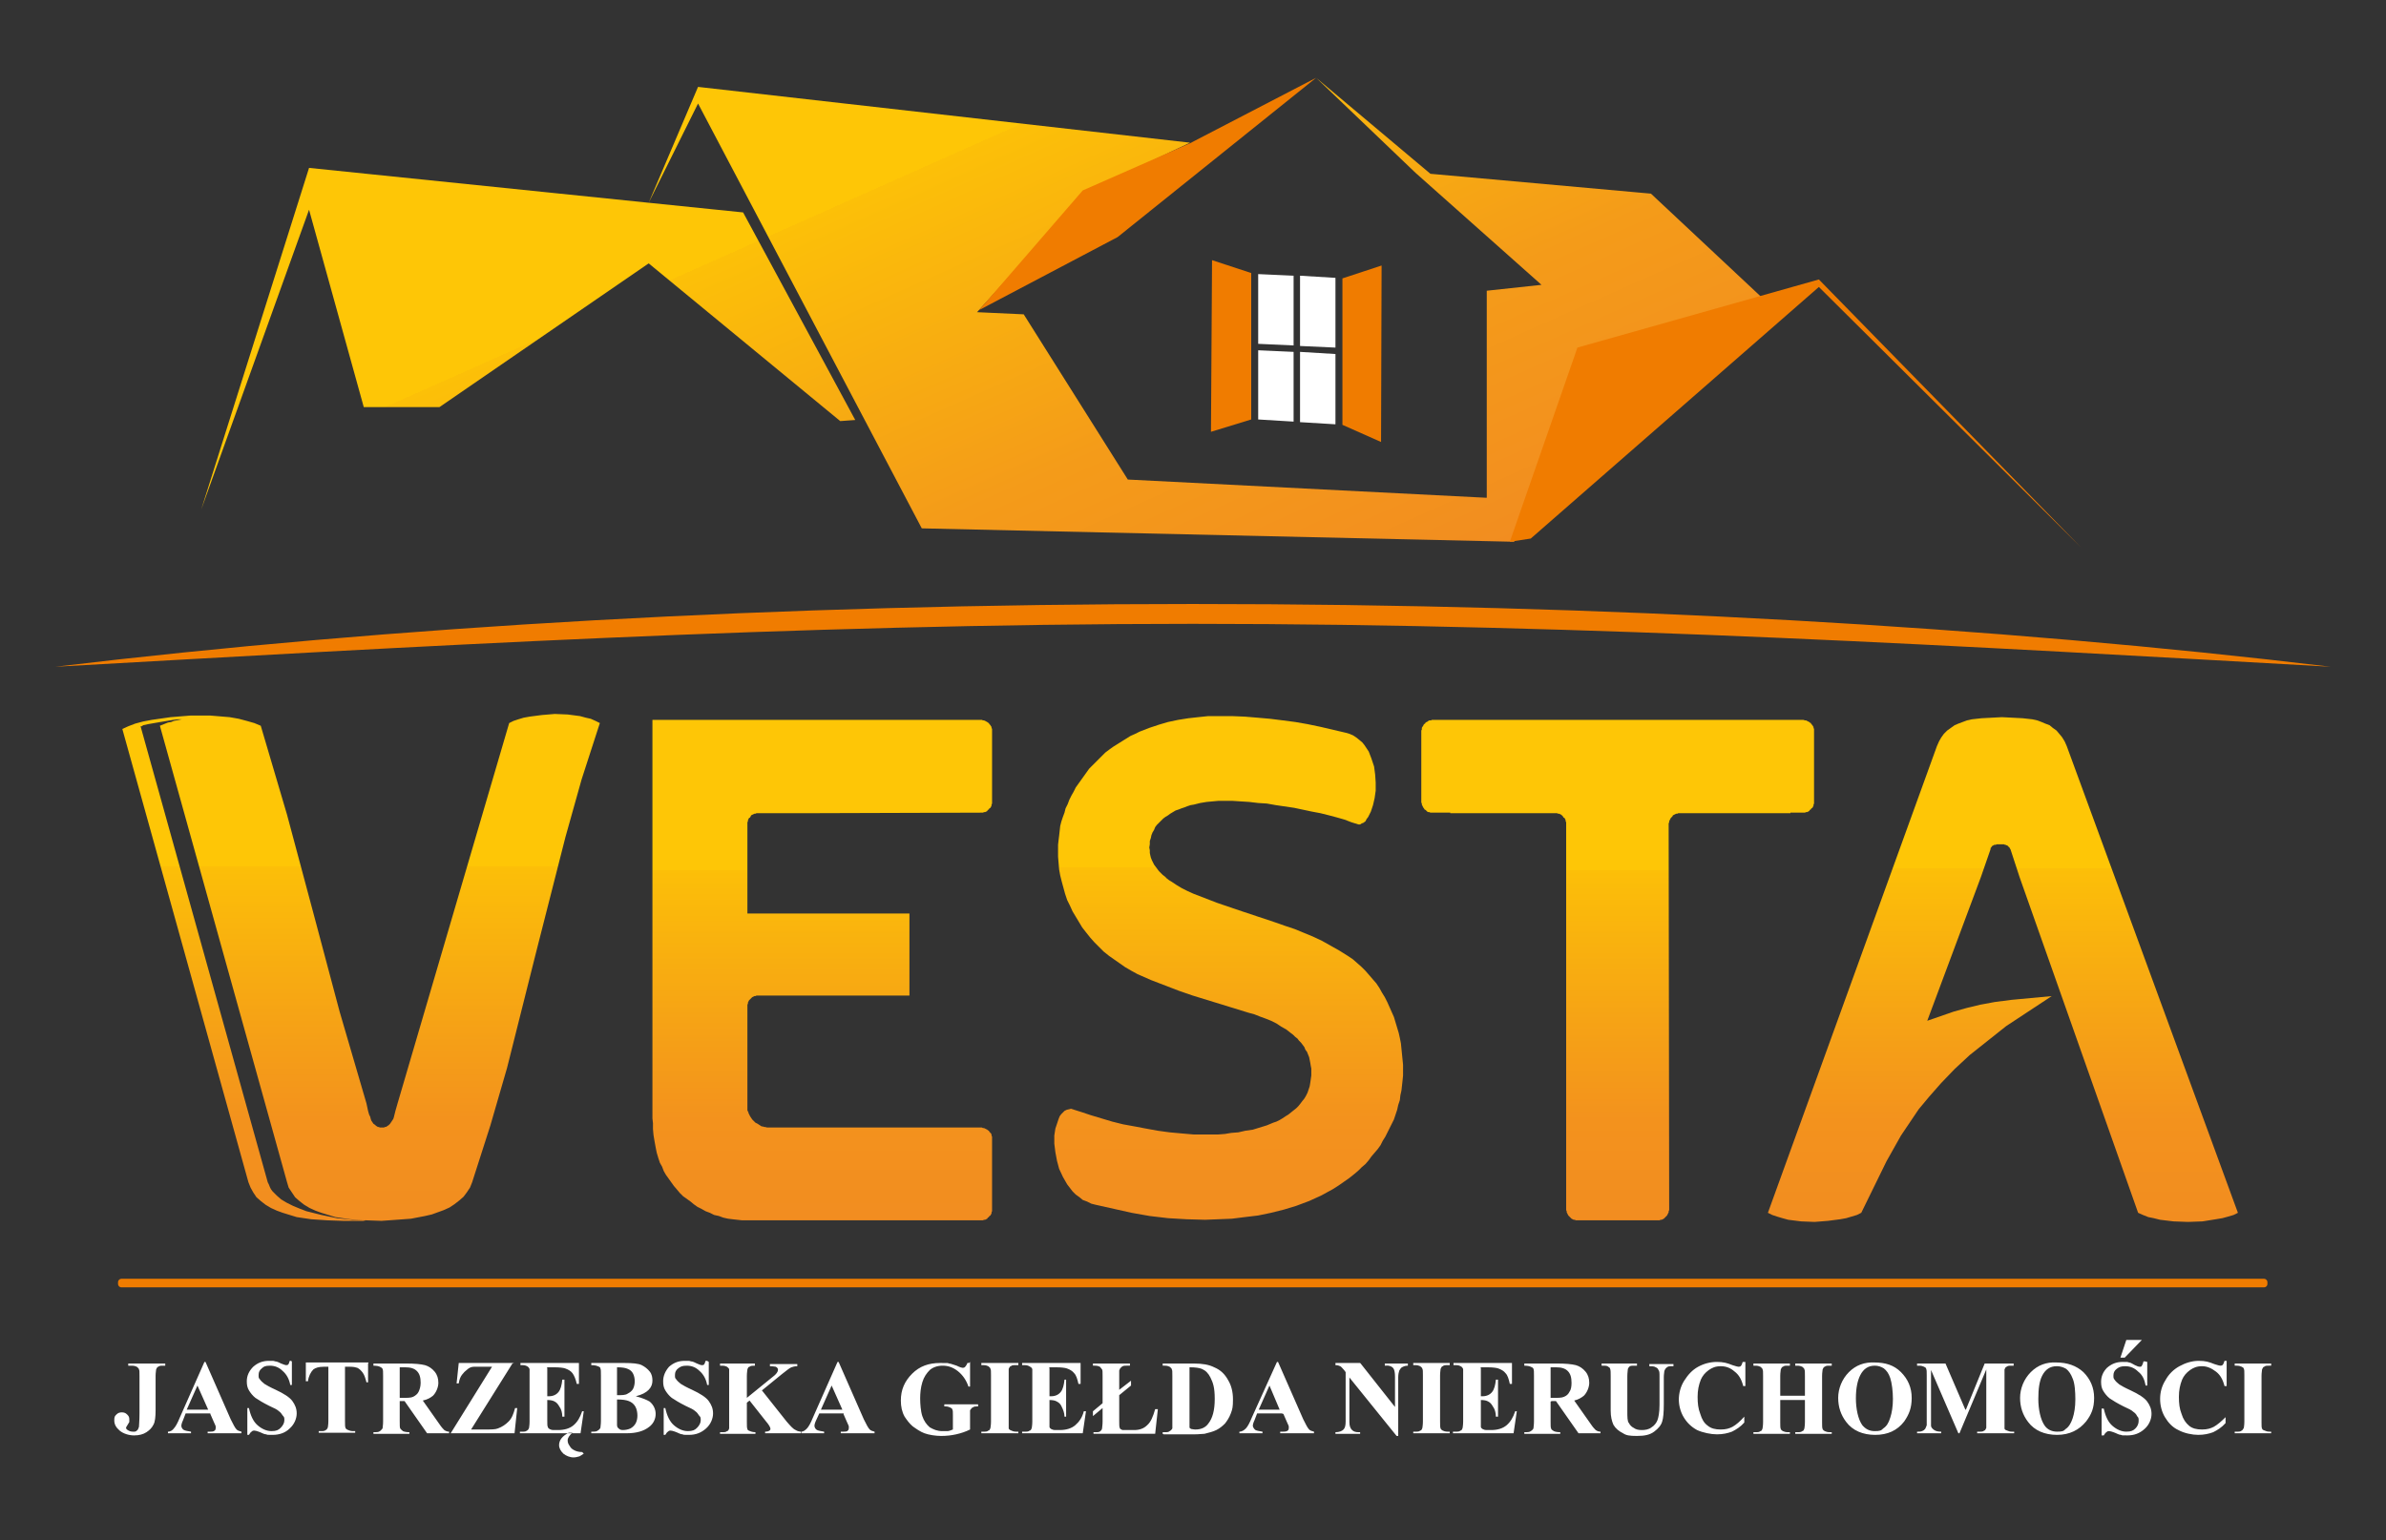
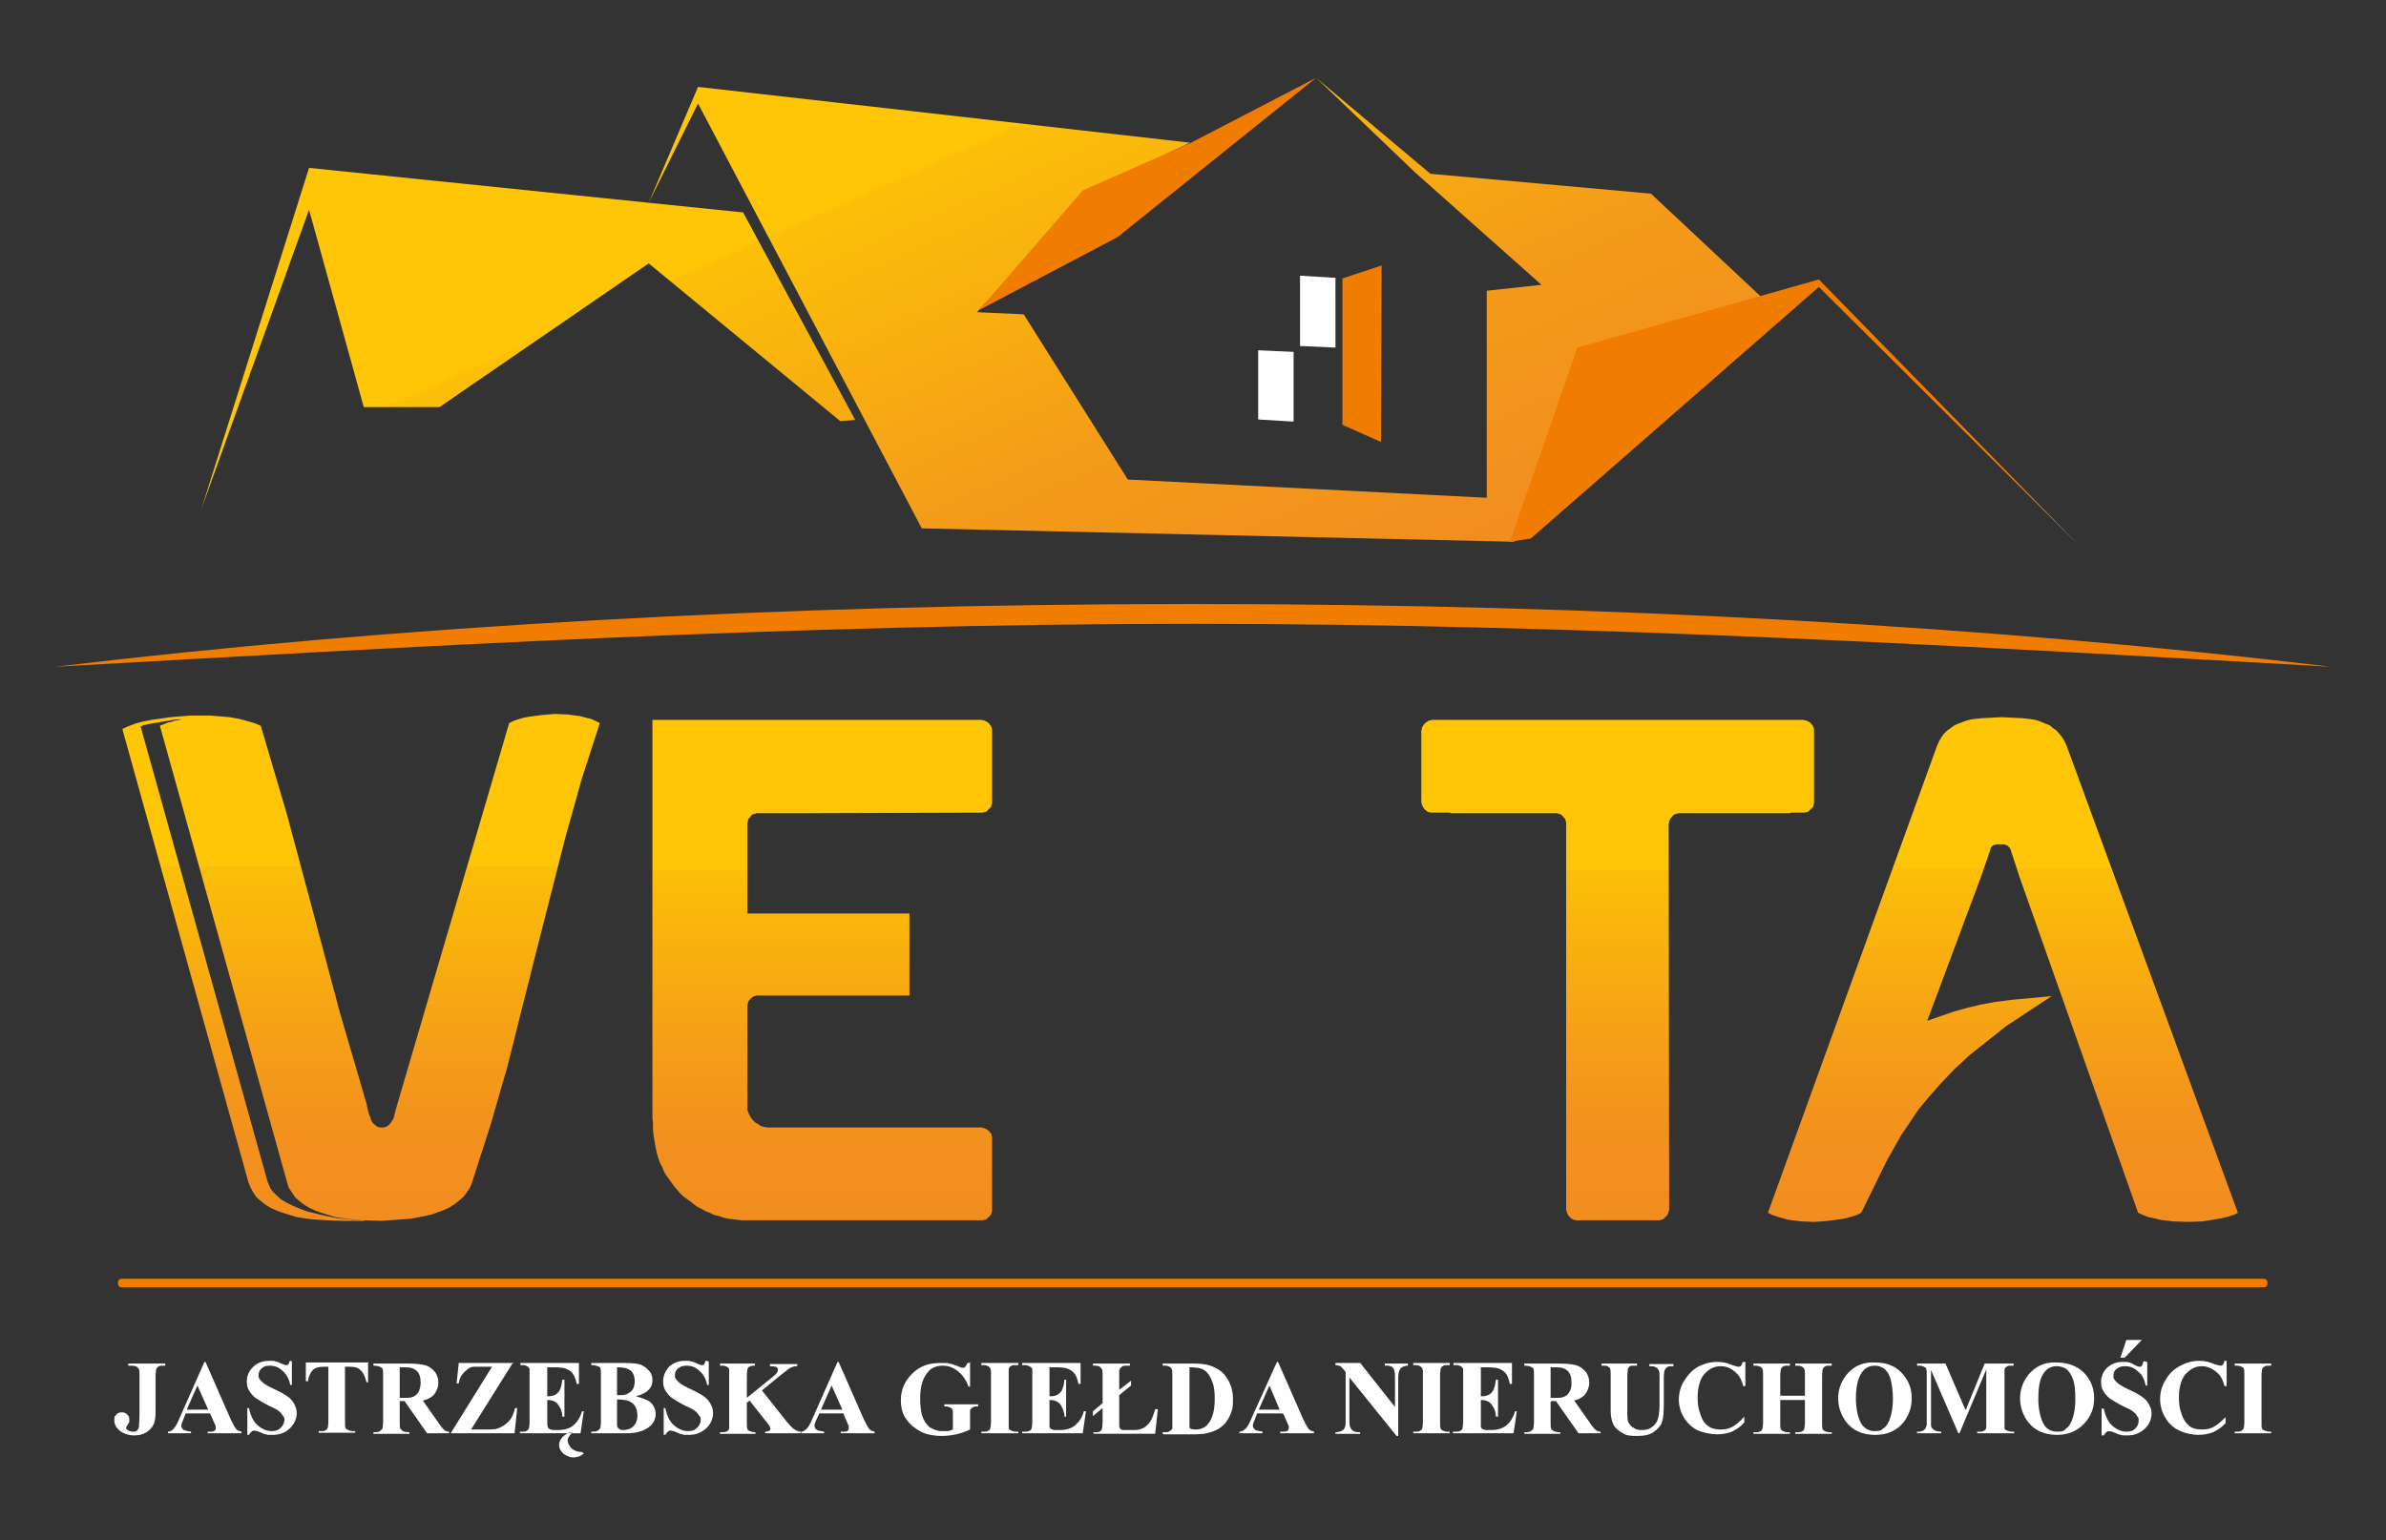
<svg xmlns="http://www.w3.org/2000/svg" xmlns:xlink="http://www.w3.org/1999/xlink" id="Warstwa_1" version="1.1" viewBox="0 0 444.7 287.1">
  <rect x="0" y="0" width="444.7" height="287.1" fill="#333333" stroke="none" />
  <defs>
    <style>
      .st0 {
        fill: url(#Gradient_bez_nazwy_46);
      }

      .st0, .st1, .st2, .st3, .st4, .st5, .st6, .st7, .st8 {
        fill-rule: evenodd;
      }

      .st1 {
        fill: url(#Gradient_bez_nazwy_291);
      }

      .st2 {
        fill: #fff;
      }

      .st3 {
        fill: url(#Gradient_bez_nazwy_294);
      }

      .st4 {
        fill: none;
      }

      .st5 {
        fill: url(#Gradient_bez_nazwy_29);
      }

      .st6 {
        fill: url(#Gradient_bez_nazwy_293);
      }

      .st7 {
        fill: url(#Gradient_bez_nazwy_292);
      }

      .st8 {
        fill: #f07c00;
      }
    </style>
    <linearGradient id="Gradient_bez_nazwy_29" data-name="Gradient bez nazwy 29" x1="373.3" y1="227.8" x2="373.3" y2="133.7" gradientUnits="userSpaceOnUse">
      <stop offset="0" stop-color="#f28d20" />
      <stop offset=".2" stop-color="#f3921d" />
      <stop offset=".4" stop-color="#f6a315" />
      <stop offset=".7" stop-color="#fcbf08" />
      <stop offset=".7" stop-color="#fec606" />
    </linearGradient>
    <linearGradient id="Gradient_bez_nazwy_291" data-name="Gradient bez nazwy 29" x1="301.5" y1="227.5" x2="301.5" y2="134.2" xlink:href="#Gradient_bez_nazwy_29" />
    <linearGradient id="Gradient_bez_nazwy_292" data-name="Gradient bez nazwy 29" x1="229" y1="227.4" x2="229" y2="133.5" xlink:href="#Gradient_bez_nazwy_29" />
    <linearGradient id="Gradient_bez_nazwy_293" data-name="Gradient bez nazwy 29" x1="153.3" y1="227.5" x2="153.3" y2="134.2" xlink:href="#Gradient_bez_nazwy_29" />
    <linearGradient id="Gradient_bez_nazwy_294" data-name="Gradient bez nazwy 29" x1="67.3" y1="227.6" x2="67.3" y2="133.1" xlink:href="#Gradient_bez_nazwy_29" />
    <linearGradient id="Gradient_bez_nazwy_46" data-name="Gradient bez nazwy 46" x1="208.9" y1="133.6" x2="145.8" y2="-8" gradientUnits="userSpaceOnUse">
      <stop offset="0" stop-color="#f28d20" />
      <stop offset=".3" stop-color="#f49b19" />
      <stop offset=".7" stop-color="#fcc008" />
      <stop offset=".7" stop-color="#fec606" />
    </linearGradient>
  </defs>
  <g>
    <polygon class="st5" points="329.5 226.1 330.3 226.5 331.2 226.8 332.2 227.1 333.3 227.4 335.7 227.7 338.2 227.8 340.7 227.6 343 227.3 344.1 227.1 345.1 226.8 346.1 226.5 346.9 226.1 351.6 216.5 354.3 211.7 357.6 206.8 359.6 204.4 361.8 201.9 364.3 199.3 367.1 196.7 373.9 191.3 382.4 185.7 374.9 186.4 371.8 186.8 369.1 187.3 366.6 187.9 364.1 188.6 359.2 190.3 369.2 163.5 370.9 158.6 371 158.3 371 158.1 371.1 158 371.2 157.9 371.2 157.8 371.3 157.7 371.4 157.7 371.5 157.6 371.7 157.5 371.8 157.5 372 157.5 372.1 157.4 372.3 157.4 372.8 157.4 373.3 157.4 373.5 157.4 373.7 157.5 373.8 157.5 374 157.6 374.1 157.6 374.2 157.7 374.3 157.8 374.4 157.9 374.5 158 374.6 158.1 374.6 158.2 374.7 158.3 374.8 158.6 376.4 163.5 398.5 226.1 399.4 226.5 400.4 226.9 401.4 227.1 402.6 227.4 405.1 227.7 407.8 227.8 410.5 227.7 413 227.3 414.2 227.1 415.3 226.8 416.3 226.5 417.1 226.1 385.2 139.1 384.8 138.2 384.3 137.4 383.8 136.8 383.3 136.2 382.6 135.7 382 135.2 381.2 134.9 380.5 134.6 379.7 134.3 378.8 134.1 377 133.9 375.1 133.8 373.1 133.7 371.2 133.8 369.3 133.9 367.5 134.1 366.6 134.3 365.8 134.6 365 134.9 364.3 135.2 363.6 135.7 362.9 136.2 362.3 136.8 361.8 137.5 361.4 138.2 361 139.1 329.5 226.1" />
    <polygon class="st1" points="291.9 225.4 291.9 225.6 292 225.8 292 226 292.1 226.2 292.2 226.4 292.3 226.6 292.4 226.7 292.6 226.9 292.7 227 292.9 227.2 293.1 227.3 293.3 227.4 293.5 227.4 293.7 227.5 293.9 227.5 294.1 227.5 308.9 227.5 309.1 227.5 309.3 227.5 309.5 227.4 309.7 227.4 309.9 227.3 310.1 227.2 310.3 227 310.4 226.9 310.6 226.7 310.7 226.6 310.8 226.4 310.9 226.2 311 226 311 225.8 311.1 225.6 311.1 225.4 311 153.7 311 153.5 311.1 153.3 311.1 153.1 311.2 152.9 311.3 152.7 311.4 152.5 311.5 152.4 311.7 152.2 311.8 152 312 151.9 312.2 151.8 312.4 151.7 312.6 151.7 312.8 151.6 313 151.6 313.2 151.6 333.7 151.6 333.7 151.5 335.9 151.5 336.1 151.5 336.4 151.5 336.6 151.4 336.8 151.4 337 151.3 337.2 151.2 337.3 151 337.5 150.9 337.6 150.7 337.8 150.6 337.9 150.4 338 150.2 338 150 338.1 149.8 338.1 149.6 338.1 149.4 338.1 136.4 338.1 136.2 338.1 135.9 338 135.7 338 135.5 337.9 135.4 337.8 135.2 337.6 135 337.5 134.8 337.3 134.7 337.2 134.6 337 134.5 336.8 134.4 336.6 134.3 336.4 134.3 336.1 134.2 335.9 134.2 333.7 134.2 270.3 134.2 267.1 134.2 266.9 134.2 266.7 134.3 266.4 134.3 266.2 134.4 266.1 134.5 265.9 134.6 265.7 134.7 265.6 134.9 265.4 135 265.3 135.2 265.2 135.4 265.1 135.5 265 135.7 265 136 264.9 136.2 264.9 136.4 264.9 149.4 264.9 149.6 265 149.8 265 150 265.1 150.2 265.2 150.4 265.3 150.6 265.4 150.7 265.5 150.9 265.7 151 265.9 151.2 266 151.3 266.2 151.4 266.4 151.4 266.6 151.5 266.9 151.5 267.1 151.5 270.3 151.5 270.3 151.6 289.7 151.6 290 151.6 290.2 151.6 290.4 151.7 290.6 151.7 290.8 151.8 291 151.9 291.1 152 291.3 152.2 291.4 152.4 291.6 152.5 291.7 152.7 291.8 152.9 291.8 153.1 291.9 153.3 291.9 153.5 291.9 153.7 291.9 225.4" />
    <polygon class="st4" points="230.9 169.7 226.8 168.3 222.4 166.6 221.3 166.1 220.3 165.6 219.3 165 218.4 164.4 217.9 164.1 217.5 163.8 217.1 163.4 216.7 163.1 216.4 162.8 216 162.4 215.7 162 215.4 161.6 215.1 161.2 214.9 160.8 214.7 160.4 214.5 159.9 214.4 159.5 214.3 159 214.3 158.5 214.2 158 214.3 157.4 214.3 156.8 214.5 156.2 214.6 155.7 214.8 155.2 215.1 154.7 215.3 154.2 215.6 153.8 216 153.4 216.4 153 216.8 152.6 217.2 152.3 217.7 152 218.1 151.7 218.6 151.4 219.1 151.1 219.7 150.9 220.2 150.7 220.8 150.5 221.3 150.3 221.9 150.1 222.5 150 223.7 149.7 224.9 149.5 226 149.4 227.1 149.3 228.1 149.3 229.7 149.3 231.2 149.4 232.8 149.5 234.5 149.7 236.1 149.8 237.8 150.1 241.2 150.6 244.5 151.3 246.1 151.6 247.7 152 249.2 152.4 250.6 152.8 251.9 153.3 253.2 153.7 253.5 153.7 253.8 153.5 254.1 153.4 254.5 153.1 254.7 152.7 255 152.3 255.5 151.3 255.9 150.1 256.2 148.8 256.4 147.4 256.4 145.9 256.3 144.4 256.1 142.9 255.6 141.4 255.1 140.1 254.7 139.5 254.3 138.9 253.9 138.4 253.3 137.9 252.8 137.5 252.2 137.1 251.5 136.8 250.8 136.6 246.1 135.5 243.7 135 241.4 134.6 239.1 134.3 236.7 134 234.4 133.8 232 133.6 229.6 133.5 227.1 133.5 225.2 133.5 223.3 133.7 221.5 133.9 219.6 134.2 217.7 134.6 216 135.1 214.2 135.7 212.4 136.4 211.6 136.8 210.7 137.2 209.9 137.7 209.1 138.2 208.3 138.7 207.5 139.2 206.8 139.7 206 140.3 204.8 141.5 203.6 142.7 203 143.3 202.5 144 202 144.7 201.5 145.4 201 146.1 200.5 146.8 200.1 147.6 199.7 148.3 199.3 149.1 199 149.9 198.6 150.7 198.4 151.5 198.1 152.3 197.8 153.2 197.6 154 197.5 154.9 197.4 155.8 197.3 156.6 197.2 157.5 197.2 158.4 197.2 159.7 197.3 160.9 197.4 162.1 197.6 163.2 197.9 164.4 198.2 165.5 198.5 166.6 198.9 167.8 199.4 168.8 199.9 169.9 200.5 170.9 201.1 171.9 201.7 172.9 202.4 173.8 203.2 174.8 204 175.7 204.8 176.5 205.7 177.4 206.7 178.2 207.7 178.9 208.7 179.6 209.7 180.3 210.9 181 212 181.6 214.5 182.7 217.1 183.7 219.7 184.7 222.3 185.6 232.7 188.8 233.8 189.1 234.8 189.5 235.9 189.9 236.9 190.3 237.9 190.8 238.8 191.4 239.7 191.9 240.6 192.6 241 192.9 241.4 193.3 241.8 193.6 242.1 194 242.5 194.4 242.8 194.8 243.1 195.2 243.3 195.7 243.6 196.1 243.8 196.6 244 197.1 244.1 197.6 244.2 198.1 244.3 198.7 244.4 199.2 244.4 199.8 244.4 200.5 244.3 201.2 244.2 201.9 244.1 202.5 243.9 203.1 243.7 203.7 243.4 204.3 243.1 204.8 242.7 205.3 242.4 205.7 242 206.2 241.6 206.6 241.1 207 240.6 207.4 240.1 207.8 239.6 208.1 239 208.5 238.5 208.8 237.9 209.1 237.3 209.3 236.1 209.8 234.8 210.2 233.5 210.6 232.1 210.8 230.8 211.1 229.5 211.2 228.3 211.4 227 211.5 225.9 211.5 224.8 211.5 222.5 211.5 220.2 211.3 218 211.1 215.8 210.8 213.6 210.4 211.5 210 209.3 209.6 207.3 209.1 203.3 207.9 201.5 207.3 199.6 206.7 199.2 206.8 198.8 206.9 198.4 207.1 198.1 207.4 197.8 207.7 197.5 208.1 197.3 208.6 197.1 209.2 196.7 210.4 196.5 211.7 196.5 213.2 196.7 214.8 197 216.4 197.4 217.9 198.1 219.4 198.9 220.8 199.9 222.1 200.5 222.7 201.2 223.2 201.8 223.7 202.6 224 203.4 224.4 204.2 224.6 210.9 226.1 214.3 226.7 217.7 227.1 221.1 227.3 224.6 227.4 227.1 227.3 229.6 227.2 232 226.9 234.5 226.6 236.9 226.1 239.3 225.5 241.6 224.8 244 223.9 245.1 223.4 246.2 222.9 247.3 222.3 248.4 221.7 249.5 221 250.5 220.3 251.5 219.6 252.5 218.8 253.2 218.2 253.8 217.6 254.5 217 255.1 216.3 255.6 215.6 256.2 214.9 256.8 214.2 257.3 213.5 257.7 212.7 258.2 211.9 258.6 211.1 259 210.3 259.4 209.5 259.8 208.7 260.1 207.8 260.4 206.9 260.6 206 260.9 205.1 261 204.2 261.2 203.3 261.3 202.4 261.4 201.5 261.5 200.5 261.5 199.6 261.5 198.5 261.4 197.5 261.3 196.5 261.2 195.5 261.1 194.5 260.9 193.5 260.7 192.6 260.4 191.6 260.1 190.6 259.8 189.6 259.4 188.7 259 187.8 258.6 186.9 258.1 185.9 257.6 185.1 257.1 184.2 256.5 183.3 255.8 182.5 255.2 181.8 254.5 181 253.7 180.2 252.9 179.5 252.1 178.8 251.2 178.2 249.6 177.2 248 176.3 246.4 175.4 244.7 174.6 243 173.9 241.3 173.2 239.5 172.6 237.8 172 230.9 169.7" />
-     <polygon class="st7" points="230.9 169.7 226.8 168.3 222.4 166.6 221.3 166.1 220.3 165.6 219.3 165 218.4 164.4 217.9 164.1 217.5 163.8 217.1 163.4 216.7 163.1 216.4 162.8 216 162.4 215.7 162 215.4 161.6 215.1 161.2 214.9 160.8 214.7 160.4 214.5 159.9 214.4 159.5 214.3 159 214.3 158.5 214.2 158 214.3 157.4 214.3 156.8 214.5 156.2 214.6 155.7 214.8 155.2 215.1 154.7 215.3 154.2 215.6 153.8 216 153.4 216.4 153 216.8 152.6 217.2 152.3 217.7 152 218.1 151.7 218.6 151.4 219.1 151.1 219.7 150.9 220.2 150.7 220.8 150.5 221.3 150.3 221.9 150.1 222.5 150 223.7 149.7 224.9 149.5 226 149.4 227.1 149.3 228.1 149.3 229.7 149.3 231.2 149.4 232.8 149.5 234.5 149.7 236.1 149.8 237.8 150.1 241.2 150.6 244.5 151.3 246.1 151.6 247.7 152 249.2 152.4 250.6 152.8 251.9 153.3 253.2 153.7 253.5 153.7 253.8 153.5 254.1 153.4 254.5 153.1 254.7 152.7 255 152.3 255.5 151.3 255.9 150.1 256.2 148.8 256.4 147.4 256.4 145.9 256.3 144.4 256.1 142.9 255.6 141.4 255.1 140.1 254.7 139.5 254.3 138.9 253.9 138.4 253.3 137.9 252.8 137.5 252.2 137.1 251.5 136.8 250.8 136.6 246.1 135.5 243.7 135 241.4 134.6 239.1 134.3 236.7 134 234.4 133.8 232 133.6 229.6 133.5 227.1 133.5 225.2 133.5 223.3 133.7 221.5 133.9 219.6 134.2 217.7 134.6 216 135.1 214.2 135.7 212.4 136.4 211.6 136.8 210.7 137.2 209.9 137.7 209.1 138.2 208.3 138.7 207.5 139.2 206.8 139.7 206 140.3 204.8 141.5 203.6 142.7 203 143.3 202.5 144 202 144.7 201.5 145.4 201 146.1 200.5 146.8 200.1 147.6 199.7 148.3 199.3 149.1 199 149.9 198.6 150.7 198.4 151.5 198.1 152.3 197.8 153.2 197.6 154 197.5 154.9 197.4 155.8 197.3 156.6 197.2 157.5 197.2 158.4 197.2 159.7 197.3 160.9 197.4 162.1 197.6 163.2 197.9 164.4 198.2 165.5 198.5 166.6 198.9 167.8 199.4 168.8 199.9 169.9 200.5 170.9 201.1 171.9 201.7 172.9 202.4 173.8 203.2 174.8 204 175.7 204.8 176.5 205.7 177.4 206.7 178.2 207.7 178.9 208.7 179.6 209.7 180.3 210.9 181 212 181.6 214.5 182.7 217.1 183.7 219.7 184.7 222.3 185.6 232.7 188.8 233.8 189.1 234.8 189.5 235.9 189.9 236.9 190.3 237.9 190.8 238.8 191.4 239.7 191.9 240.6 192.6 241 192.9 241.4 193.3 241.8 193.6 242.1 194 242.5 194.4 242.8 194.8 243.1 195.2 243.3 195.7 243.6 196.1 243.8 196.6 244 197.1 244.1 197.6 244.2 198.1 244.3 198.7 244.4 199.2 244.4 199.8 244.4 200.5 244.3 201.2 244.2 201.9 244.1 202.5 243.9 203.1 243.7 203.7 243.4 204.3 243.1 204.8 242.7 205.3 242.4 205.7 242 206.2 241.6 206.6 241.1 207 240.6 207.4 240.1 207.8 239.6 208.1 239 208.5 238.5 208.8 237.9 209.1 237.3 209.3 236.1 209.8 234.8 210.2 233.5 210.6 232.1 210.8 230.8 211.1 229.5 211.2 228.3 211.4 227 211.5 225.9 211.5 224.8 211.5 222.5 211.5 220.2 211.3 218 211.1 215.8 210.8 213.6 210.4 211.5 210 209.3 209.6 207.3 209.1 203.3 207.9 201.5 207.3 199.6 206.7 199.2 206.8 198.8 206.9 198.4 207.1 198.1 207.4 197.8 207.7 197.5 208.1 197.3 208.6 197.1 209.2 196.7 210.4 196.5 211.7 196.5 213.2 196.7 214.8 197 216.4 197.4 217.9 198.1 219.4 198.9 220.8 199.9 222.1 200.5 222.7 201.2 223.2 201.8 223.7 202.6 224 203.4 224.4 204.2 224.6 210.9 226.1 214.3 226.7 217.7 227.1 221.1 227.3 224.6 227.4 227.1 227.3 229.6 227.2 232 226.9 234.5 226.6 236.9 226.1 239.3 225.5 241.6 224.8 244 223.9 245.1 223.4 246.2 222.9 247.3 222.3 248.4 221.7 249.5 221 250.5 220.3 251.5 219.6 252.5 218.8 253.2 218.2 253.8 217.6 254.5 217 255.1 216.3 255.6 215.6 256.2 214.9 256.8 214.2 257.3 213.5 257.7 212.7 258.2 211.9 258.6 211.1 259 210.3 259.4 209.5 259.8 208.7 260.1 207.8 260.4 206.9 260.6 206 260.9 205.1 261 204.2 261.2 203.3 261.3 202.4 261.4 201.5 261.5 200.5 261.5 199.6 261.5 198.5 261.4 197.5 261.3 196.5 261.2 195.5 261.1 194.5 260.9 193.5 260.7 192.6 260.4 191.6 260.1 190.6 259.8 189.6 259.4 188.7 259 187.8 258.6 186.9 258.1 185.9 257.6 185.1 257.1 184.2 256.5 183.3 255.8 182.5 255.2 181.8 254.5 181 253.7 180.2 252.9 179.5 252.1 178.8 251.2 178.2 249.6 177.2 248 176.3 246.4 175.4 244.7 174.6 243 173.9 241.3 173.2 239.5 172.6 237.8 172 230.9 169.7" />
    <polygon class="st6" points="121.6 134.2 174.3 134.2 182.7 134.2 183 134.2 183.2 134.3 183.4 134.3 183.6 134.4 183.8 134.5 184 134.6 184.1 134.7 184.3 134.8 184.4 135 184.6 135.2 184.7 135.4 184.8 135.5 184.8 135.7 184.9 135.9 184.9 136.2 184.9 136.4 184.9 149.4 184.9 149.6 184.9 149.8 184.8 150 184.8 150.2 184.7 150.4 184.6 150.6 184.4 150.7 184.3 150.9 184.1 151 184 151.2 183.8 151.3 183.6 151.4 183.4 151.4 183.2 151.5 183 151.5 182.7 151.5 151.2 151.6 148 151.6 144.6 151.6 141.4 151.6 141.2 151.6 141 151.6 140.8 151.7 140.6 151.7 140.4 151.8 140.2 151.9 140 152 139.9 152.2 139.8 152.4 139.6 152.5 139.5 152.7 139.4 152.9 139.4 153.1 139.3 153.3 139.3 153.5 139.3 153.7 139.3 170.3 169.5 170.3 169.5 185.6 141.4 185.6 141.2 185.6 141 185.6 140.8 185.7 140.6 185.7 140.4 185.8 140.2 185.9 140 186.1 139.9 186.2 139.8 186.3 139.6 186.5 139.5 186.7 139.4 186.9 139.4 187.1 139.3 187.3 139.3 187.5 139.3 187.7 139.3 206.2 139.3 206.4 139.3 206.6 139.3 206.8 139.3 207 139.4 207.2 139.5 207.4 139.5 207.5 139.6 207.7 139.7 207.9 139.8 208.1 140 208.4 140.2 208.7 140.5 209 140.8 209.3 141.2 209.5 141.5 209.7 141.8 209.9 142 210 142.2 210 142.4 210.1 142.6 210.1 143 210.2 143.4 210.2 154.9 210.2 155 210.2 158.2 210.2 160.3 210.2 162.7 210.2 182.7 210.2 183 210.2 183.2 210.3 183.4 210.3 183.6 210.4 183.8 210.5 184 210.6 184.1 210.7 184.3 210.8 184.4 211 184.6 211.2 184.7 211.3 184.8 211.5 184.8 211.7 184.9 211.9 184.9 212.2 184.9 212.4 184.9 225.4 184.9 225.6 184.9 225.8 184.8 226 184.8 226.2 184.7 226.4 184.6 226.6 184.4 226.7 184.3 226.9 184.1 227 184 227.2 183.8 227.3 183.6 227.4 183.4 227.4 183.2 227.5 183 227.5 182.7 227.5 162.7 227.5 154.9 227.5 145 227.5 139.3 227.5 138.3 227.5 137.4 227.4 136.5 227.3 135.7 227.2 134.8 227 134 226.7 133.1 226.5 132.3 226.1 131.5 225.8 130.8 225.4 130 225 129.3 224.5 128.7 224 128 223.5 127.3 223 126.7 222.4 126.2 221.8 125.6 221.1 125.1 220.4 124.6 219.7 124.1 219 123.7 218.3 123.4 217.5 123 216.8 122.7 215.9 122.4 214.9 122.2 213.9 122 212.8 121.8 211.6 121.7 210.5 121.7 209.4 121.6 208.5 121.6 134.2" />
    <polygon class="st3" points="68.3 205.7 63.3 188.6 58.4 170.2 53.5 151.9 48.6 135.3 47.4 134.8 46 134.4 44.5 134 42.8 133.7 39.2 133.4 35.5 133.4 31.8 133.7 28.3 134.2 26.7 134.5 25.2 134.9 23.9 135.4 22.8 135.9 46.3 220.4 46.7 221.4 47.2 222.3 47.8 223.2 48.6 223.9 49.5 224.6 50.5 225.2 51.6 225.7 52.7 226.1 54 226.5 55.3 226.9 58 227.3 61 227.5 63.9 227.6 66.2 227.6 67.7 227.6 68.2 227.5 68.5 227.5 65.7 227.4 62.8 227.1 59.9 226.5 57.1 225.8 55.8 225.3 54.6 224.8 53.4 224.2 52.4 223.6 51.6 222.9 50.8 222.1 50.5 221.7 50.3 221.3 50.1 220.8 49.9 220.4 26.2 135.4 26.4 135.4 26.7 135.2 27.6 135 29.9 134.6 32.3 134.2 33.2 134.1 33.6 134.1 33.9 134.1 32.9 134.3 32.4 134.4 31.9 134.6 31.3 134.7 30.8 134.9 30.3 135.1 29.8 135.3 53.5 220.4 53.8 221.4 54.4 222.3 55 223.2 55.8 223.9 56.7 224.6 57.7 225.2 58.8 225.7 59.9 226.1 61.2 226.5 62.5 226.9 65.2 227.3 68.2 227.5 71.1 227.6 73.9 227.4 76.6 227.2 79.2 226.7 80.5 226.4 81.6 226 82.7 225.6 83.8 225.1 84.7 224.5 85.6 223.8 86.4 223.1 87 222.3 87.6 221.4 88 220.4 91.4 209.8 94.5 199.1 99.9 177.6 105.4 156 108.4 145.3 111.8 134.8 111 134.4 110.1 134 109.2 133.8 108.1 133.5 105.8 133.2 103.4 133.1 101 133.3 98.7 133.6 97.6 133.8 96.6 134.1 95.7 134.4 94.9 134.8 74.1 205.7 73.9 206.4 73.7 207.1 73.5 207.9 73.4 208.3 73.3 208.6 73.1 208.9 72.9 209.2 72.7 209.5 72.5 209.7 72.4 209.8 72.2 209.9 72.1 210 71.9 210.1 71.7 210.1 71.6 210.2 71.4 210.2 71.2 210.2 71 210.2 70.8 210.2 70.6 210.1 70.4 210.1 70.3 210 70.1 209.9 70 209.8 69.9 209.7 69.6 209.5 69.4 209.2 69.2 208.9 69.1 208.6 69 208.2 68.8 207.8 68.6 207.1 68.3 205.7" />
    <polygon class="st0" points="57.6 39.1 67.8 75.9 81.9 75.9 120.9 49.1 156.6 78.5 159.4 78.3 138.5 39.6 120.9 37.8 130.1 19.3 171.8 98.5 282.2 101 296.3 65.4 328.2 55.3 307.7 36.1 266.6 32.4 245.3 14.5 263.8 32.2 287.3 53.1 277.1 54.2 277.1 92.8 210.2 89.4 190.8 58.6 182.1 58.2 202.4 35.8 221.8 26.6 130.1 16.2 120.9 37.8 57.6 31.3 37.5 95 57.6 39.1" />
-     <polygon class="st8" points="233.2 50.9 225.9 48.5 225.7 80.5 233.2 78.2 233.2 50.9" />
    <polygon class="st8" points="250.2 51.9 250.2 79.2 257.4 82.4 257.5 49.5 250.2 51.9" />
    <polygon class="st2" points="248.9 64.8 248.9 51.8 242.3 51.4 242.3 64.5 248.9 64.8" />
-     <polygon class="st2" points="241.1 64.4 241.1 51.4 234.5 51.1 234.5 64.1 241.1 64.4" />
-     <polygon class="st2" points="242.3 78.7 248.9 79.1 248.9 66 242.3 65.6 242.3 78.7" />
    <polygon class="st2" points="234.5 78.2 241.1 78.6 241.1 65.6 234.5 65.3 234.5 78.2" />
    <path class="st8" d="M434.4,124.3c-62.5-7.5-134.9-11.7-212.1-11.7s-149.5,4.2-212,11.7c65.9-3.7,137.4-8,212-8s146.1,4.3,212.1,8Z" />
    <polygon class="st8" points="294 64.8 339 52.1 388 102.2 339 53.5 285.3 100.4 281.4 101 294 64.8" />
    <polygon class="st8" points="182.5 57.8 208.3 44.2 245.3 14.5 221.8 26.7 201.8 35.5 182.5 57.8" />
    <path class="st8" d="M22.6,238.4h399.4c.3,0,.6.3.6.6v.4c0,.3-.3.6-.6.6H22.6c-.3,0-.6-.3-.6-.6v-.4c0-.3.3-.6.6-.6Z" />
  </g>
  <path class="st2" d="M349.4,254.6c-1.2,0-2.1.6-2.7,1.8-.5,1-.8,2.4-.8,4.3s.4,3.9,1.2,5c.6.7,1.3,1.1,2.3,1.1s1.2-.1,1.6-.5c.6-.4,1-1,1.3-2,.3-.9.5-2.1.5-3.5s-.2-3-.5-3.9c-.3-.9-.7-1.4-1.2-1.8-.5-.3-1-.5-1.7-.5ZM349.3,254h0ZM349.3,254c2.1,0,3.7.5,5,1.8,1.3,1.3,2,2.9,2,4.8s-.5,3.1-1.4,4.4c-1.3,1.7-3.1,2.5-5.4,2.5s-4.2-.8-5.4-2.4c-1-1.3-1.5-2.8-1.5-4.5s.7-3.5,2-4.8c1.3-1.3,2.9-1.9,4.9-1.8ZM331.8,261h0ZM331.8,261v4.1c0,.7,0,1.1.1,1.3,0,.1.2.3.4.4.2.1.5.2.9.2h.4v.3h-6.8v-.3h.4c.4,0,.7,0,.9-.2.2,0,.3-.2.4-.5,0-.1.1-.5.1-1.2v-8.6c0-.7,0-1.1-.1-1.2,0-.2-.2-.3-.4-.5-.2-.1-.5-.2-.9-.2h-.4v-.4h6.8v.4h-.4c-.4,0-.7,0-.9.2-.2,0-.3.3-.4.5,0,.2-.1.6-.1,1.2v3.7h4.6v-3.7c0-.7,0-1.1-.1-1.2,0-.2-.2-.3-.4-.5-.2-.1-.5-.2-.9-.2h-.4v-.4h6.8v.4h-.4c-.4,0-.7,0-.9.2-.2,0-.3.3-.4.5,0,.2-.1.6-.1,1.2v8.6c0,.7,0,1.1.1,1.3,0,.1.2.3.4.4.2.1.5.2.9.2h.4v.3h-6.8v-.3h.4c.4,0,.7,0,.9-.2.2,0,.3-.2.4-.5,0-.1.1-.5.1-1.2v-4.1h-4.6ZM325.3,253.9h0ZM325.3,253.9v4.5h-.4c-.3-1.2-.8-2.1-1.6-2.7-.8-.7-1.6-1-2.6-1s-1.6.3-2.2.7c-.7.5-1.2,1.1-1.5,1.8-.4,1-.6,2-.6,3.2s.1,2.2.5,3.2c.3,1,.7,1.7,1.4,2.2.6.5,1.4.7,2.4.7s1.6-.2,2.2-.5c.7-.4,1.4-1,2.2-1.9v1.1c-.7.8-1.5,1.3-2.3,1.7-.8.3-1.7.5-2.8.5s-2.6-.3-3.7-.8c-1.1-.6-1.9-1.4-2.5-2.4-.6-1-.9-2.2-.9-3.3s.3-2.4,1-3.5c.7-1.1,1.5-2,2.6-2.6,1.1-.6,2.3-.9,3.5-.9s1.9.2,2.9.6c.6.2,1,.3,1.1.3s.4,0,.5-.2c.1-.1.2-.4.3-.7h.4ZM298.4,254.2h0ZM298.4,254.2h6.7v.4h-.3c-.5,0-.9,0-1,.1-.2.1-.3.3-.4.5,0,.2-.1.7-.1,1.4v6.4c0,1.2,0,2,.3,2.3.2.4.5.7.9.9.4.3.9.4,1.5.4s1.3-.1,1.8-.5c.5-.3.9-.8,1.1-1.3.2-.5.4-1.5.4-2.9v-5.3c0-.6,0-1-.2-1.2-.1-.3-.3-.4-.5-.5-.3-.2-.7-.2-1.2-.2v-.4h4.5v.4h-.3c-.4,0-.7,0-.9.2-.2.1-.4.4-.5.7,0,.2-.1.6-.1,1.1v5c0,1.6-.1,2.7-.3,3.3-.2.7-.7,1.3-1.5,1.9-.8.6-1.8.8-3.2.8s-2-.1-2.6-.5c-.8-.4-1.4-.9-1.8-1.6-.3-.7-.5-1.5-.5-2.6v-6.4c0-.7,0-1.2-.1-1.4,0-.2-.2-.3-.5-.5-.2-.1-.6-.1-1.1-.1v-.4ZM289,254.9h0ZM289,254.9v5.7h.5c.9,0,1.6,0,2-.2.5-.2.8-.5,1-.9.3-.4.4-1,.4-1.7,0-1-.2-1.7-.7-2.2-.5-.5-1.2-.7-2.2-.7h-1ZM289,261.3h0ZM289,261.3v3.7c0,.7,0,1.2.1,1.3,0,.2.2.3.5.5.2.1.6.2,1.2.2v.3h-6.7v-.3c.6,0,1,0,1.2-.2.2-.1.4-.3.5-.5,0-.2.1-.6.1-1.3v-8.5c0-.7,0-1.1-.1-1.3,0-.2-.3-.3-.5-.4-.2-.1-.6-.2-1.2-.2v-.4h6.1c1.6,0,2.7.1,3.5.3.7.2,1.3.6,1.8,1.2.5.6.7,1.3.7,2.1s-.4,1.8-1,2.4c-.5.4-1,.7-1.8.9l3.1,4.4c.4.6.7.9.9,1.1.3.2.6.3.9.3v.3h-4.1l-4.2-6h-.8ZM276,255h0ZM276,255v5.3h.3c.8,0,1.4-.3,1.8-.8.4-.5.6-1.3.7-2.3h.4v6.9h-.4c0-.7-.2-1.4-.5-1.8-.3-.5-.5-.8-.9-1-.3-.2-.8-.3-1.4-.3v3.7c0,.7,0,1.2,0,1.3,0,.2.2.3.3.4.2.1.4.2.8.2h.8c1.2,0,2.2-.3,2.9-.9.7-.6,1.2-1.4,1.6-2.6h.3l-.6,4.1h-11.3v-.3h.5c.4,0,.7,0,.9-.2.2,0,.3-.2.4-.5,0-.1.1-.5.1-1.2v-8.6c0-.6,0-1,0-1.1,0-.2-.2-.4-.3-.5-.3-.2-.6-.3-1-.3h-.5v-.4h10.9v3.9h-.4c-.2-.9-.4-1.6-.8-2-.3-.4-.8-.7-1.4-.9-.3-.1-1-.2-2-.2h-1.3ZM270.2,266.9h0ZM270.2,266.9v.3h-6.8v-.3h.4c.4,0,.7,0,.9-.2.2,0,.3-.2.4-.5,0-.1.1-.5.1-1.2v-8.6c0-.7,0-1.1-.1-1.2,0-.2-.2-.3-.4-.5-.2-.1-.5-.2-.9-.2h-.4v-.4h6.8v.4h-.4c-.4,0-.7,0-.9.2-.2,0-.3.3-.4.5,0,.2-.1.6-.1,1.2v8.6c0,.7,0,1.1.1,1.3,0,.1.2.3.4.4.2.1.5.2.9.2h.4ZM253.6,254.2h0ZM253.6,254.2l6.4,8.1v-5.6c0-.8-.1-1.3-.3-1.6-.3-.4-.9-.6-1.6-.5v-.4h4.3v.4c-.6,0-.9.2-1.1.3-.2.1-.3.3-.5.6-.1.3-.2.7-.2,1.3v10.9h-.3l-8.8-10.9v8.3c0,.8.2,1.2.5,1.5.3.3.7.4,1.2.4h.3v.3h-4.6v-.3c.7,0,1.2-.2,1.5-.5.3-.3.4-.8.4-1.5v-9.2l-.3-.4c-.3-.3-.5-.6-.7-.7-.2-.1-.5-.2-.9-.2v-.4h4.6ZM238.5,262.8h0ZM238.5,262.8l-1.9-4.5-2,4.5h3.9ZM238.9,263.5h0ZM238.9,263.5h-4.6l-.5,1.3c-.2.4-.3.8-.3,1s.2.6.5.8c.2.1.6.2,1.3.3v.3h-4.3v-.3c.5,0,.9-.3,1.2-.6.3-.3.7-1,1.1-2l4.7-10.4h.2l4.7,10.7c.5,1,.8,1.6,1.1,1.9.2.2.5.3.9.4v.3h-6.3v-.3h.3c.5,0,.9,0,1.1-.2.1,0,.2-.3.2-.4s0-.3,0-.4c0,0-.1-.3-.3-.7l-.7-1.6ZM221.7,254.9h0ZM221.7,254.9v10.2c0,.5,0,.9,0,1,0,.1.1.2.3.3.2,0,.4.1.8.1,1.1,0,1.9-.4,2.4-1.1.8-1,1.2-2.5,1.2-4.6s-.3-3-.8-4c-.4-.8-.9-1.3-1.6-1.6-.5-.2-1.2-.3-2.3-.3ZM216.7,267.3h0ZM216.7,267.3v-.3h.4c.4,0,.7,0,.9-.2.2-.1.4-.3.5-.5,0-.1,0-.5,0-1.2v-8.6c0-.7,0-1.1-.1-1.2,0-.2-.2-.3-.4-.5-.2-.1-.5-.2-.9-.2h-.4v-.4h5.8c1.6,0,2.8.2,3.8.7,1.2.5,2,1.3,2.6,2.4.6,1,.9,2.2.9,3.6s-.1,1.8-.4,2.6c-.3.8-.7,1.4-1.1,1.9-.5.5-1,.9-1.6,1.2-.6.3-1.4.5-2.2.7-.4,0-1,.1-1.8.1h-5.8ZM215.8,262.7h0ZM215.8,262.7l-.5,4.6h-11.5v-.3h.4c.4,0,.7,0,.9-.2.1-.1.3-.3.3-.5,0-.2.1-.6.1-1.3v-2.5l-1.8,1.5v-.9l1.8-1.5v-5c0-.7,0-1.2-.1-1.3s-.2-.3-.4-.5c-.2-.1-.5-.2-.9-.2h-.4v-.4h6.9v.4h-.6c-.4,0-.8,0-1,.3-.2.1-.3.3-.4.6,0,0,0,.5,0,1.1v2.5l2.2-1.7v.9l-2.2,1.8v4.8c0,.7,0,1.1.1,1.3,0,.2.3.3.5.4,0,0,.5,0,1.2,0h1c1,0,1.8-.3,2.4-.9.7-.6,1.1-1.6,1.5-3h.4ZM195.6,255h0ZM195.6,255v5.3h.3c.8,0,1.4-.3,1.8-.8.4-.5.6-1.3.7-2.3h.3v6.9h-.3c0-.7-.3-1.4-.5-1.8-.2-.5-.5-.8-.9-1-.3-.2-.8-.3-1.4-.3v3.7c0,.7,0,1.2,0,1.3,0,.2.2.3.3.4.2.1.4.2.8.2h.8c1.2,0,2.2-.3,2.9-.9.7-.6,1.3-1.4,1.6-2.6h.4l-.6,4.1h-11.3v-.3h.5c.4,0,.7,0,.9-.2.2,0,.3-.2.4-.5,0-.1.1-.5.1-1.2v-8.6c0-.6,0-1,0-1.1,0-.2-.2-.4-.4-.5-.3-.2-.6-.3-1-.3h-.5v-.4h10.9v3.9h-.4c-.2-.9-.4-1.6-.8-2-.3-.4-.8-.7-1.4-.9-.3-.1-1-.2-2-.2h-1.3ZM189.8,266.9h0ZM189.8,266.9v.3h-6.9v-.3h.4c.4,0,.7,0,.9-.2.2,0,.3-.2.4-.5,0-.1.1-.5.1-1.2v-8.6c0-.7,0-1.1-.1-1.2,0-.2-.2-.3-.4-.5-.2-.1-.5-.2-.9-.2h-.4v-.4h6.9v.4h-.5c-.4,0-.7,0-.9.2-.2,0-.3.3-.4.5,0,.2,0,.6,0,1.2v8.6c0,.7,0,1.1,0,1.3,0,.1.2.3.5.4.2.1.5.2.9.2h.5ZM180.8,253.9h0ZM180.8,253.9v4.6h-.3c-.4-1.2-1.1-2.2-2-2.9-.9-.7-1.8-1-2.8-1s-1.8.3-2.4.8c-.6.6-1.1,1.3-1.4,2.3-.3,1-.4,2-.4,3s.1,2.4.4,3.3c.3.9.8,1.6,1.4,2.1.7.4,1.4.7,2.3.7s.7,0,1,0c.3,0,.7-.2,1-.3v-2.7c0-.5,0-.9-.1-1,0-.2-.2-.3-.4-.4-.2-.1-.5-.2-.8-.2h-.3v-.4h6.3v.4c-.5,0-.8,0-1,.2-.2,0-.3.3-.5.5,0,.1,0,.4,0,.9v2.7c-.8.4-1.7.7-2.6.9-.9.2-1.8.3-2.8.3s-2.3-.2-3.1-.5-1.5-.8-2.2-1.3c-.6-.5-1.1-1.2-1.5-1.8-.5-.9-.7-1.9-.7-3,0-2,.7-3.6,2.1-5,1.4-1.4,3.1-2,5.2-2s1.2,0,1.7.1c.3,0,.7.2,1.4.4.6.3,1,.4,1.1.4.2,0,.3,0,.5-.2.1-.1.3-.4.4-.7h.3ZM157,262.8h0ZM157,262.8l-2-4.5-2,4.5h3.9ZM157.3,263.5h0ZM157.3,263.5h-4.6l-.6,1.3c-.2.4-.3.8-.3,1s.1.6.5.8c.2.1.6.2,1.3.3v.3h-4.3v-.3c.5,0,.8-.3,1.1-.6.3-.3.7-1,1.1-2l4.6-10.4h.2l4.7,10.7c.5,1,.8,1.6,1.1,1.9.2.2.5.3.9.4v.3h-6.3v-.3h.3c.5,0,.9,0,1-.2.1,0,.2-.3.2-.4s0-.3,0-.4c0,0-.1-.3-.3-.7l-.7-1.6ZM142,259.2h0ZM142,259.2l4.6,5.8c.7.8,1.2,1.4,1.7,1.6.3.2.7.3,1.1.3v.3h-6.8v-.3c.4,0,.7-.1.8-.2.1,0,.2-.2.2-.3,0-.3-.3-.8-.9-1.5l-3-3.8-.5.4v3.6c0,.7,0,1.1.1,1.3,0,.2.2.3.5.4.2.1.6.2,1,.2v.3h-6.6v-.3h.4c.4,0,.7,0,.9-.2.2,0,.3-.2.4-.5,0-.1,0-.5,0-1.2v-8.6c0-.7,0-1.1,0-1.2,0-.2-.2-.3-.4-.5-.2-.1-.5-.2-.9-.2h-.4v-.4h6.5v.4c-.4,0-.8,0-1,.2-.2,0-.3.2-.4.5,0,.1-.1.6-.1,1.2v4.1l4.8-3.9c.7-.5,1-1,1-1.3s-.1-.4-.4-.6c-.1,0-.5-.1-1.1-.1v-.4h5.1v.4c-.5,0-.8.1-1.1.2-.3.1-.9.6-1.8,1.3l-3.8,3.1ZM132.1,253.9h0ZM132.1,253.9v4.3c.1,0-.3,0-.3,0-.2-1.1-.7-2-1.4-2.6-.7-.7-1.5-1-2.4-1s-1.2.2-1.6.5c-.4.3-.6.7-.6,1.2s0,.6.2.8c.2.3.5.6.9.9.3.2,1,.6,2.1,1.1,1.5.7,2.6,1.4,3.1,2.1.5.7.8,1.4.8,2.3s-.4,2-1.3,2.8c-.9.8-1.9,1.2-3.2,1.2s-.8,0-1.2-.1c-.4,0-.8-.3-1.4-.5-.3-.1-.6-.2-.8-.2s-.3,0-.5.2c-.2.1-.3.3-.5.6h-.3v-5h.3c.3,1.4.8,2.5,1.6,3.2.8.7,1.7,1.1,2.6,1.1s1.3-.2,1.7-.6c.4-.4.7-.9.7-1.4s0-.6-.3-.9c-.2-.3-.4-.6-.7-.8-.3-.3-.9-.6-1.8-1-1.2-.6-2-1.1-2.6-1.5-.5-.4-.9-.9-1.2-1.4-.3-.5-.4-1-.4-1.7,0-1,.4-1.9,1.1-2.7.8-.7,1.7-1.1,2.9-1.1s.8,0,1.2.1c.3,0,.7.2,1.1.4.5.2.7.3.9.3s.3,0,.4-.1c.1-.1.2-.3.3-.7h.3ZM115,260.8h0ZM115,260.8v4.7c0,.3,0,.6.3.8.2.2.4.3.8.3s1-.1,1.4-.3c.4-.2.8-.6,1-1s.3-.9.3-1.4-.1-1.2-.4-1.7c-.3-.5-.7-.8-1.2-1-.5-.2-1.2-.3-2.2-.3ZM115,260.1h0ZM115,260.1c.9,0,1.6,0,2-.3.4-.2.8-.5,1-.9.2-.4.3-.9.3-1.4s-.1-1-.3-1.4c-.2-.4-.5-.7-1-.9-.4-.2-1.1-.3-2-.3v5.1ZM118.5,260.3h0ZM118.5,260.3c1.2.3,2.1.7,2.6,1,.7.6,1.1,1.4,1.1,2.3s-.4,1.8-1.2,2.4c-1,.8-2.4,1.2-4.2,1.2h-6.6v-.3c.6,0,1,0,1.2-.2.2-.1.4-.3.5-.5,0-.2.1-.6.1-1.3v-8.5c0-.7,0-1.1-.1-1.3,0-.2-.2-.3-.5-.4-.2-.1-.6-.2-1.2-.2v-.4h6.2c1.5,0,2.6.1,3.2.4.6.3,1.1.7,1.5,1.2.4.5.5,1.1.5,1.7s-.2,1.2-.7,1.7c-.5.5-1.2.9-2.4,1.2ZM105.8,267.1h0ZM105.8,267.1h.9c-.6.5-.9,1-.9,1.4s.1.7.4,1.1c.2.4.5.6.9.8.4.2.9.3,1.4.3l.3.3c-.3.2-.6.4-.8.5-.4.1-.7.2-1.1.2-.7,0-1.4-.3-1.9-.7-.5-.5-.8-1-.8-1.6,0-.9.6-1.7,1.8-2.3ZM102,255h0ZM102,255v5.3h.3c.8,0,1.4-.3,1.8-.8.4-.5.6-1.3.7-2.3h.4v6.9h-.4c0-.7-.2-1.4-.5-1.8-.3-.5-.5-.8-.9-1-.3-.2-.8-.3-1.4-.3v3.7c0,.7,0,1.2.1,1.3,0,.2.2.3.3.4.2.1.4.2.8.2h.8c1.2,0,2.2-.3,2.9-.9.7-.6,1.2-1.4,1.6-2.6h.3l-.6,4.1h-11.3v-.3h.4c.4,0,.7,0,.9-.2.1,0,.3-.2.4-.5,0-.1.1-.5.1-1.2v-8.6c0-.6,0-1,0-1.1,0-.2-.2-.4-.3-.5-.3-.2-.6-.3-1-.3h-.4v-.4h10.9v3.9h-.4c-.2-.9-.5-1.6-.8-2-.3-.4-.8-.7-1.4-.9-.3-.1-1-.2-2-.2h-1.4ZM95.5,254.2h0ZM95.5,254.2l-7.7,12.3h2.5c1.2,0,2,0,2.5-.2.8-.3,1.4-.7,2-1.3.6-.6.9-1.4,1.2-2.5h.4l-.5,4.7h-11.9l7.7-12.4h-1.9c-.8,0-1.2,0-1.5,0-.4,0-.9.2-1.2.5-.4.3-.7.6-1,1s-.5.9-.6,1.6h-.4l.4-3.8h10.3ZM74.5,254.9h0ZM74.5,254.9v5.7h.5c.9,0,1.6,0,2-.2.4-.2.8-.5,1-.9.2-.4.4-1,.4-1.7,0-1-.2-1.7-.7-2.2-.5-.5-1.2-.7-2.2-.7h-1ZM74.5,261.3h0ZM74.5,261.3v3.7c0,.7,0,1.2.1,1.3.1.2.3.3.5.5.2.1.6.2,1.2.2v.3h-6.7v-.3c.6,0,1,0,1.2-.2.2-.1.3-.3.5-.5,0-.2.1-.6.1-1.3v-8.5c0-.7,0-1.1-.1-1.3-.1-.2-.3-.3-.5-.4-.2-.1-.6-.2-1.2-.2v-.4h6.1c1.6,0,2.7.1,3.5.3.7.2,1.3.6,1.8,1.2.5.6.7,1.3.7,2.1s-.4,1.8-1,2.4c-.5.4-1,.7-1.9.9l3.1,4.4c.4.6.7.9.9,1.1.3.2.6.3.9.3v.3h-4.1l-4.2-6h-.9ZM68.6,254.2h0ZM68.6,254.2v3.5h-.3c-.2-.8-.4-1.4-.7-1.8-.3-.4-.6-.7-1-.9-.3-.1-.7-.2-1.3-.2h-1v10.1c0,.7,0,1.1.1,1.3,0,.1.2.3.5.4.2.1.5.2.9.2h.4v.3h-6.8v-.3h.4c.4,0,.7,0,.9-.2.1,0,.3-.2.4-.5,0-.1.1-.5.1-1.2v-10.1h-.9c-.9,0-1.5.2-1.9.5-.5.5-.9,1.3-1,2.2h-.4v-3.5h11.7ZM54.4,253.9h0ZM54.4,253.9v4.3c.1,0-.3,0-.3,0-.2-1.1-.7-2-1.4-2.6-.7-.7-1.5-1-2.4-1s-1.2.2-1.5.5c-.4.3-.6.7-.6,1.2s0,.6.2.8c.2.3.5.6.9.9.3.2,1,.6,2.1,1.1,1.5.7,2.6,1.4,3.1,2.1.5.7.8,1.4.8,2.3s-.4,2-1.3,2.8c-.8.8-1.9,1.2-3.2,1.2s-.8,0-1.2-.1c-.4,0-.8-.3-1.4-.5-.3-.1-.6-.2-.8-.2s-.3,0-.5.2c-.2.1-.3.3-.5.6h-.3v-5h.3c.3,1.4.8,2.5,1.6,3.2.8.7,1.7,1.1,2.6,1.1s1.3-.2,1.7-.6c.4-.4.7-.9.7-1.4s0-.6-.3-.9c-.2-.3-.4-.6-.7-.8-.3-.3-.9-.6-1.8-1-1.2-.6-2-1.1-2.6-1.5-.5-.4-.9-.9-1.2-1.4-.3-.5-.4-1-.4-1.7,0-1,.4-1.9,1.2-2.7.8-.7,1.7-1.1,2.9-1.1s.8,0,1.2.1c.3,0,.7.2,1.1.4.5.2.8.3.9.3s.3,0,.4-.1c.1-.1.2-.3.3-.7h.3ZM38.8,262.8h0ZM38.8,262.8l-2-4.5-2,4.5h3.9ZM39.2,263.5h0ZM39.2,263.5h-4.6l-.5,1.3c-.2.4-.3.8-.3,1s.1.6.5.8c.2.1.6.2,1.3.3v.3h-4.3v-.3c.5,0,.9-.3,1.1-.6.3-.3.7-1,1.1-2l4.6-10.4h.2l4.7,10.7c.5,1,.8,1.6,1.1,1.9.2.2.5.3.9.4v.3h-6.3v-.3h.3c.5,0,.8,0,1-.2.1,0,.2-.3.2-.4s0-.3,0-.4c0,0-.1-.3-.3-.7l-.7-1.6ZM23.9,254.6h0ZM23.9,254.6v-.4h6.9v.4h-.4c-.4,0-.7,0-.9.2-.2,0-.3.3-.4.5,0,.2-.1.6-.1,1.2v6.4c0,1.2-.1,2.2-.4,2.7-.3.6-.7,1-1.3,1.4-.6.4-1.4.6-2.3.6s-2-.3-2.7-.9c-.7-.6-1-1.2-1-1.9s.1-.8.4-1.1c.3-.3.6-.4,1-.4s.7.1,1,.4c.3.3.4.5.4.9s0,.3,0,.5c0,0-.1.2-.3.5-.2.3-.3.5-.3.5,0,.2,0,.3.3.5.3.2.6.3,1,.3s.5,0,.7-.2c.2-.1.3-.4.4-.7,0-.3.1-1.1.1-2.5v-7c0-.7,0-1.1-.1-1.2,0-.2-.2-.3-.4-.5-.2-.1-.5-.2-.9-.2h-.5Z" />
  <path class="st2" d="M423.3,266.9v.3h-6.8v-.3h.4c.4,0,.7,0,.9-.2.1,0,.3-.3.4-.5,0-.1.1-.5.1-1.2v-8.6c0-.7,0-1.1-.1-1.2,0-.2-.2-.3-.4-.4-.2-.1-.5-.2-.9-.2h-.4v-.4h6.8v.4h-.4c-.4,0-.7,0-.9.2-.2,0-.3.3-.4.5,0,.2-.1.6-.1,1.2v8.6c0,.7,0,1.1.1,1.2,0,.2.2.3.5.4.2.1.5.2.9.2h.4ZM415,253.9h0ZM415,253.9v4.5h-.4c-.3-1.2-.8-2.1-1.6-2.7-.8-.6-1.6-1-2.6-1s-1.6.3-2.2.7c-.7.5-1.2,1.1-1.5,1.8-.4,1-.6,2-.6,3.2s.1,2.2.5,3.2c.3,1,.8,1.7,1.4,2.2.6.5,1.4.7,2.4.7s1.6-.2,2.2-.5c.7-.4,1.4-1,2.2-1.8v1.1c-.7.8-1.5,1.3-2.3,1.7-.8.3-1.7.5-2.8.5s-2.6-.3-3.7-.9c-1.1-.5-1.9-1.4-2.5-2.4-.6-1-.9-2.2-.9-3.4s.3-2.4,1-3.5c.6-1.1,1.5-2,2.6-2.6,1.1-.6,2.3-1,3.6-1s1.9.2,2.9.6c.6.2,1,.3,1.1.3s.4,0,.5-.2c.1-.1.2-.4.3-.7h.4ZM399.2,249.8h0ZM399.2,249.8l-3.2,3.3h-.8l1.1-3.3h2.9ZM400.2,253.9h0ZM400.2,253.9v4.4c0,0-.3,0-.3,0-.2-1.1-.6-2-1.4-2.6-.7-.7-1.5-1-2.4-1s-1.2.2-1.6.5c-.4.3-.6.7-.6,1.2s0,.5.2.8c.2.3.5.6.9.9.3.2,1,.6,2.1,1.1,1.5.7,2.6,1.4,3.1,2.1.5.7.8,1.4.8,2.3s-.4,2-1.3,2.8c-.9.8-1.9,1.2-3.2,1.2s-.8,0-1.2-.1c-.4,0-.8-.3-1.4-.5-.3-.1-.6-.2-.8-.2s-.3,0-.5.2c-.2.1-.3.3-.5.6h-.4v-5h.4c.3,1.4.8,2.5,1.6,3.2.8.7,1.7,1.1,2.6,1.1s1.3-.2,1.7-.6c.4-.4.6-.9.6-1.4s0-.6-.3-.9c-.1-.3-.4-.6-.7-.8-.3-.3-.9-.6-1.8-1-1.2-.6-2-1.1-2.6-1.5-.5-.4-.9-.9-1.2-1.4-.3-.5-.4-1-.4-1.7,0-1,.4-1.9,1.1-2.6.8-.7,1.7-1.1,2.9-1.1s.8,0,1.2.1c.3,0,.7.3,1.1.5.4.2.7.3.9.3s.3,0,.4-.2c0,0,.2-.3.3-.8h.3ZM383.3,254.7h0ZM383.3,254.7c-1.2,0-2.1.6-2.7,1.8-.5,1-.7,2.4-.7,4.3s.4,3.9,1.2,5c.5.7,1.3,1.1,2.3,1.1s1.2-.1,1.6-.5c.6-.4,1-1.1,1.3-2,.3-.9.5-2.1.5-3.5s-.1-3-.5-3.9c-.3-.8-.7-1.4-1.2-1.8-.5-.3-1.1-.5-1.7-.5ZM383.2,254h0ZM383.2,254c2.1,0,3.8.6,5.1,1.8,1.3,1.3,2,2.9,2,4.8s-.5,3.1-1.5,4.4c-1.3,1.6-3.1,2.5-5.4,2.5s-4.2-.8-5.4-2.4c-1-1.3-1.5-2.8-1.5-4.5s.7-3.5,2-4.8c1.3-1.3,2.9-1.9,4.8-1.8ZM366.4,262.8h0ZM366.4,262.8l3.5-8.6h5.4v.4h-.4c-.4,0-.7,0-.9.2-.2,0-.3.3-.4.5,0,.2,0,.6,0,1.2v8.6c0,.7,0,1.1,0,1.2,0,.2.2.3.5.4.2.1.5.2.9.2h.4v.3h-6.9v-.3h.4c.4,0,.7,0,.9-.2.2,0,.3-.3.4-.5,0-.1,0-.5,0-1.2v-9.7l-5,11.9h-.2l-5.1-11.8v9.2c0,.6,0,1,0,1.2,0,.3.3.6.6.8.3.2.7.3,1.3.3v.3h-4.5v-.3h.1c.3,0,.6,0,.8-.1.3-.1.4-.2.6-.4.1-.2.2-.4.3-.7,0,0,0-.4,0-1v-8.3c0-.7,0-1-.1-1.2,0-.2-.2-.3-.4-.4-.2-.1-.5-.2-.9-.2h-.4v-.4h5.3l3.7,8.6Z" />
</svg>